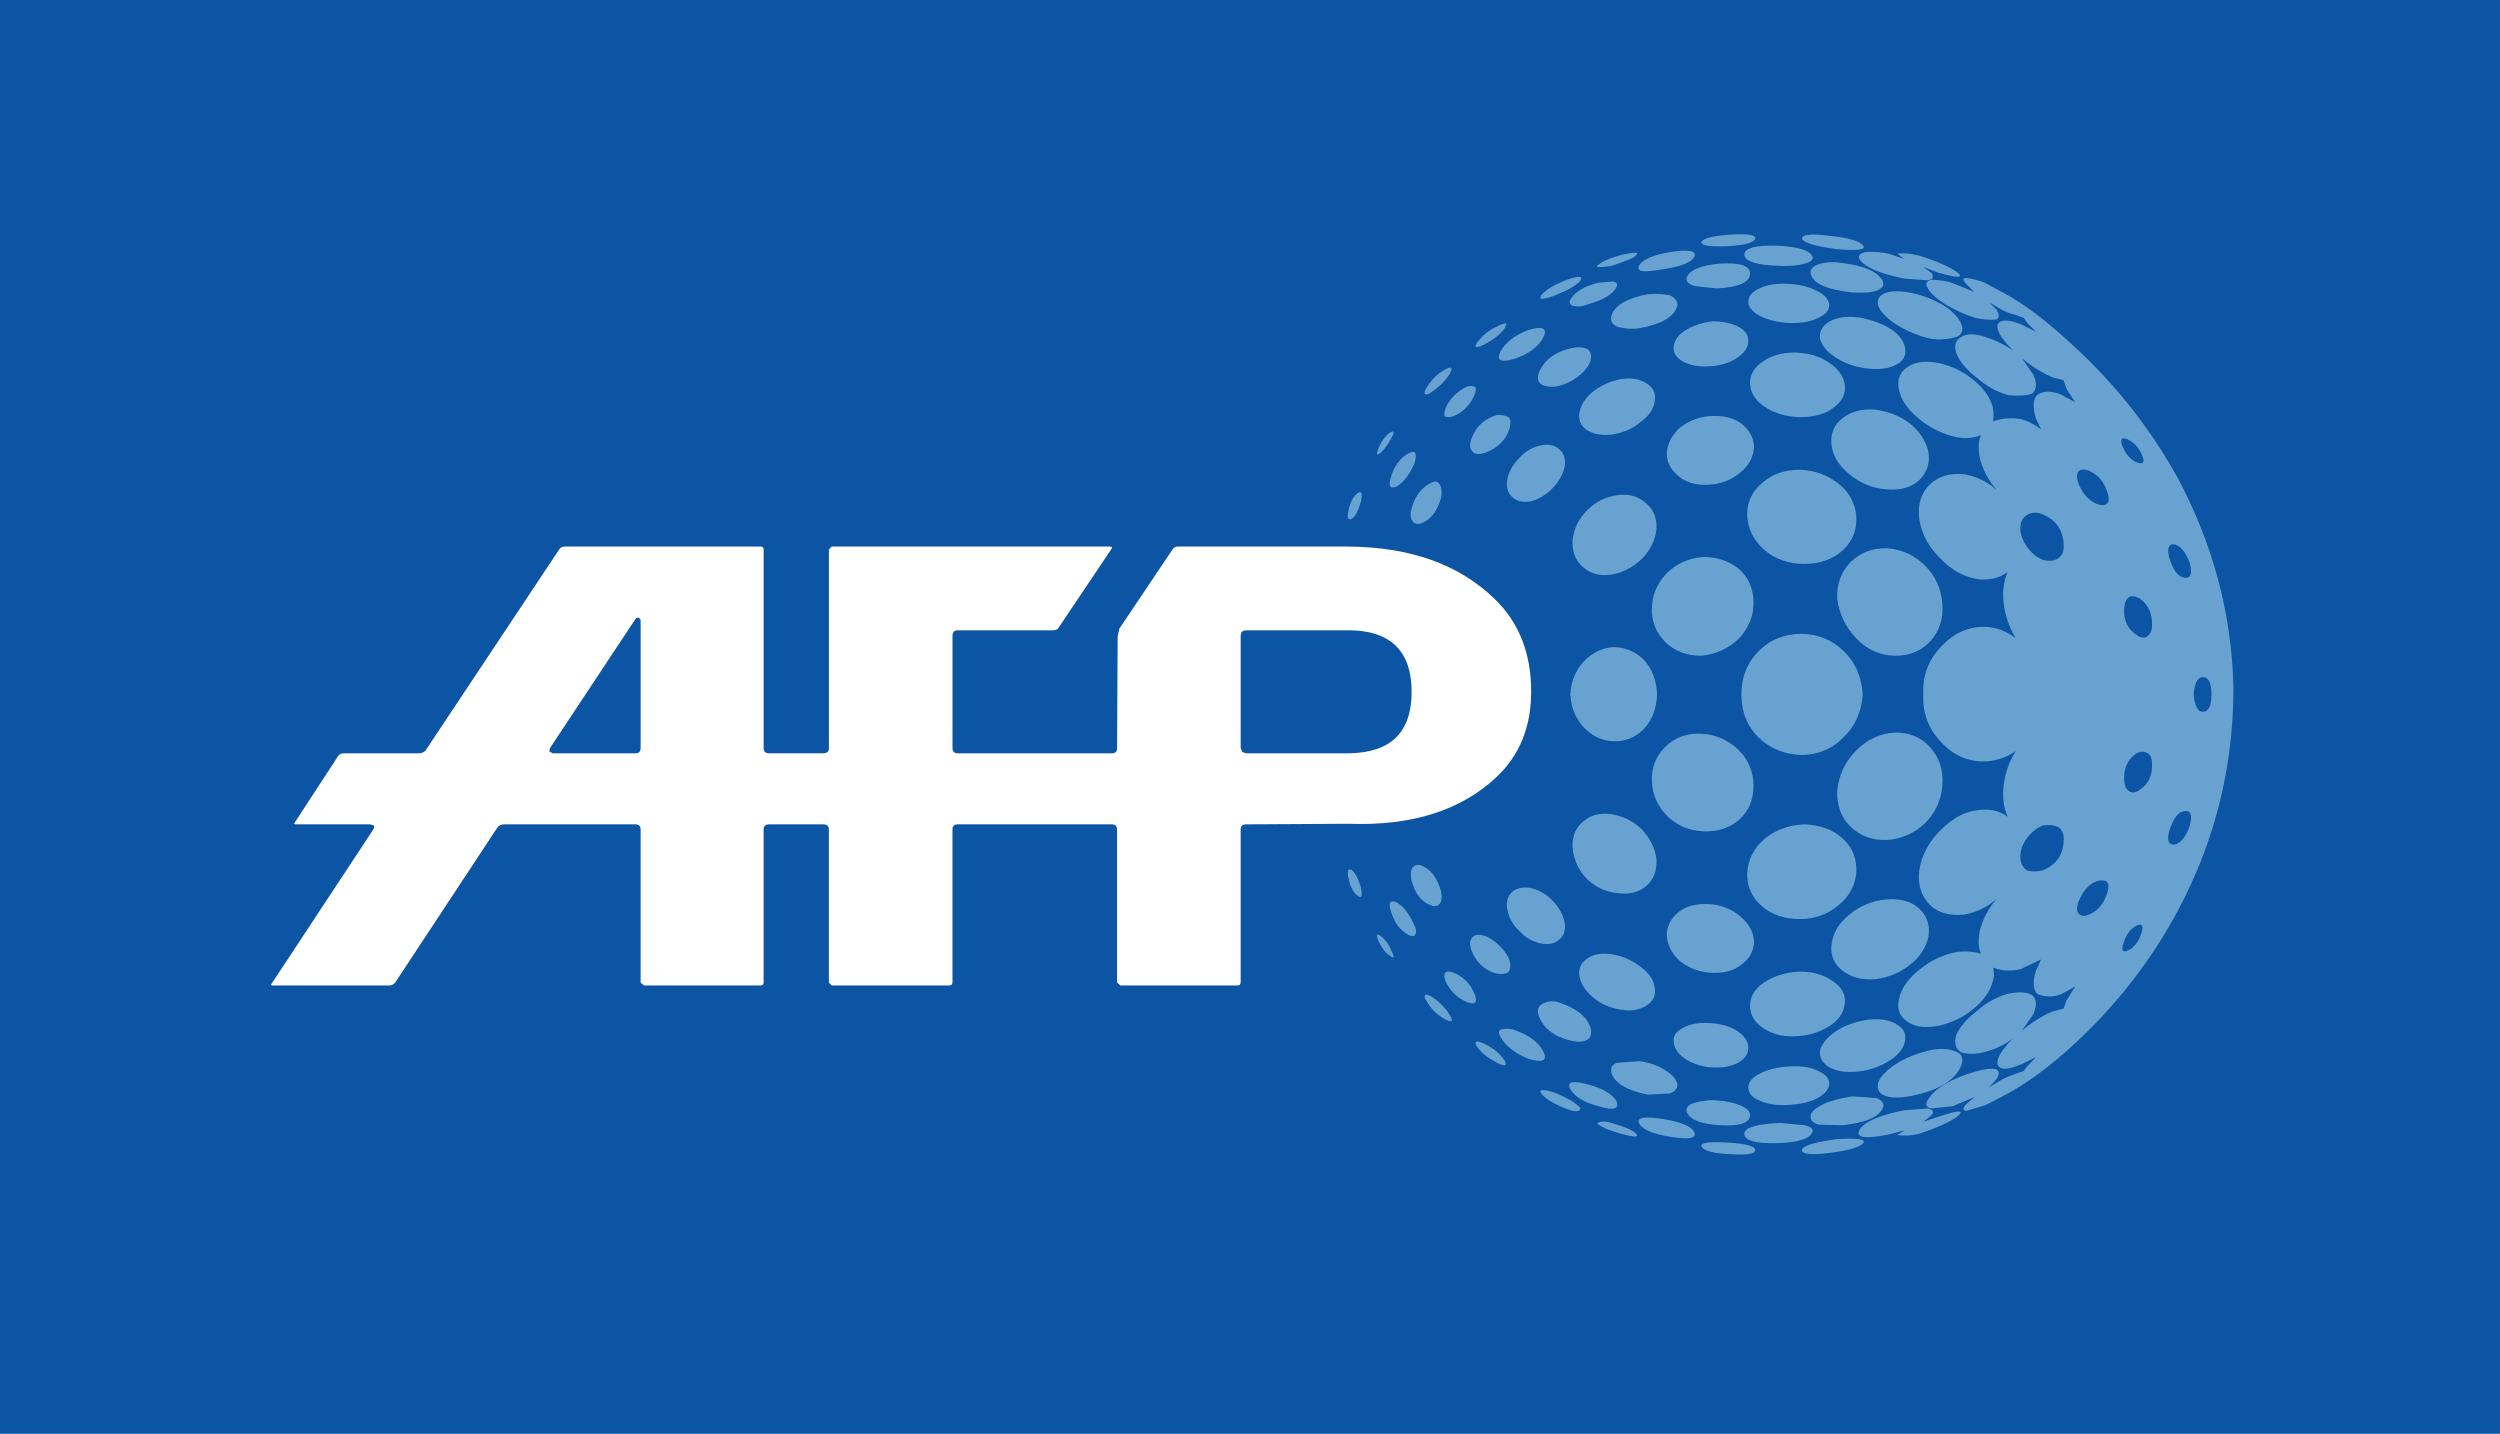
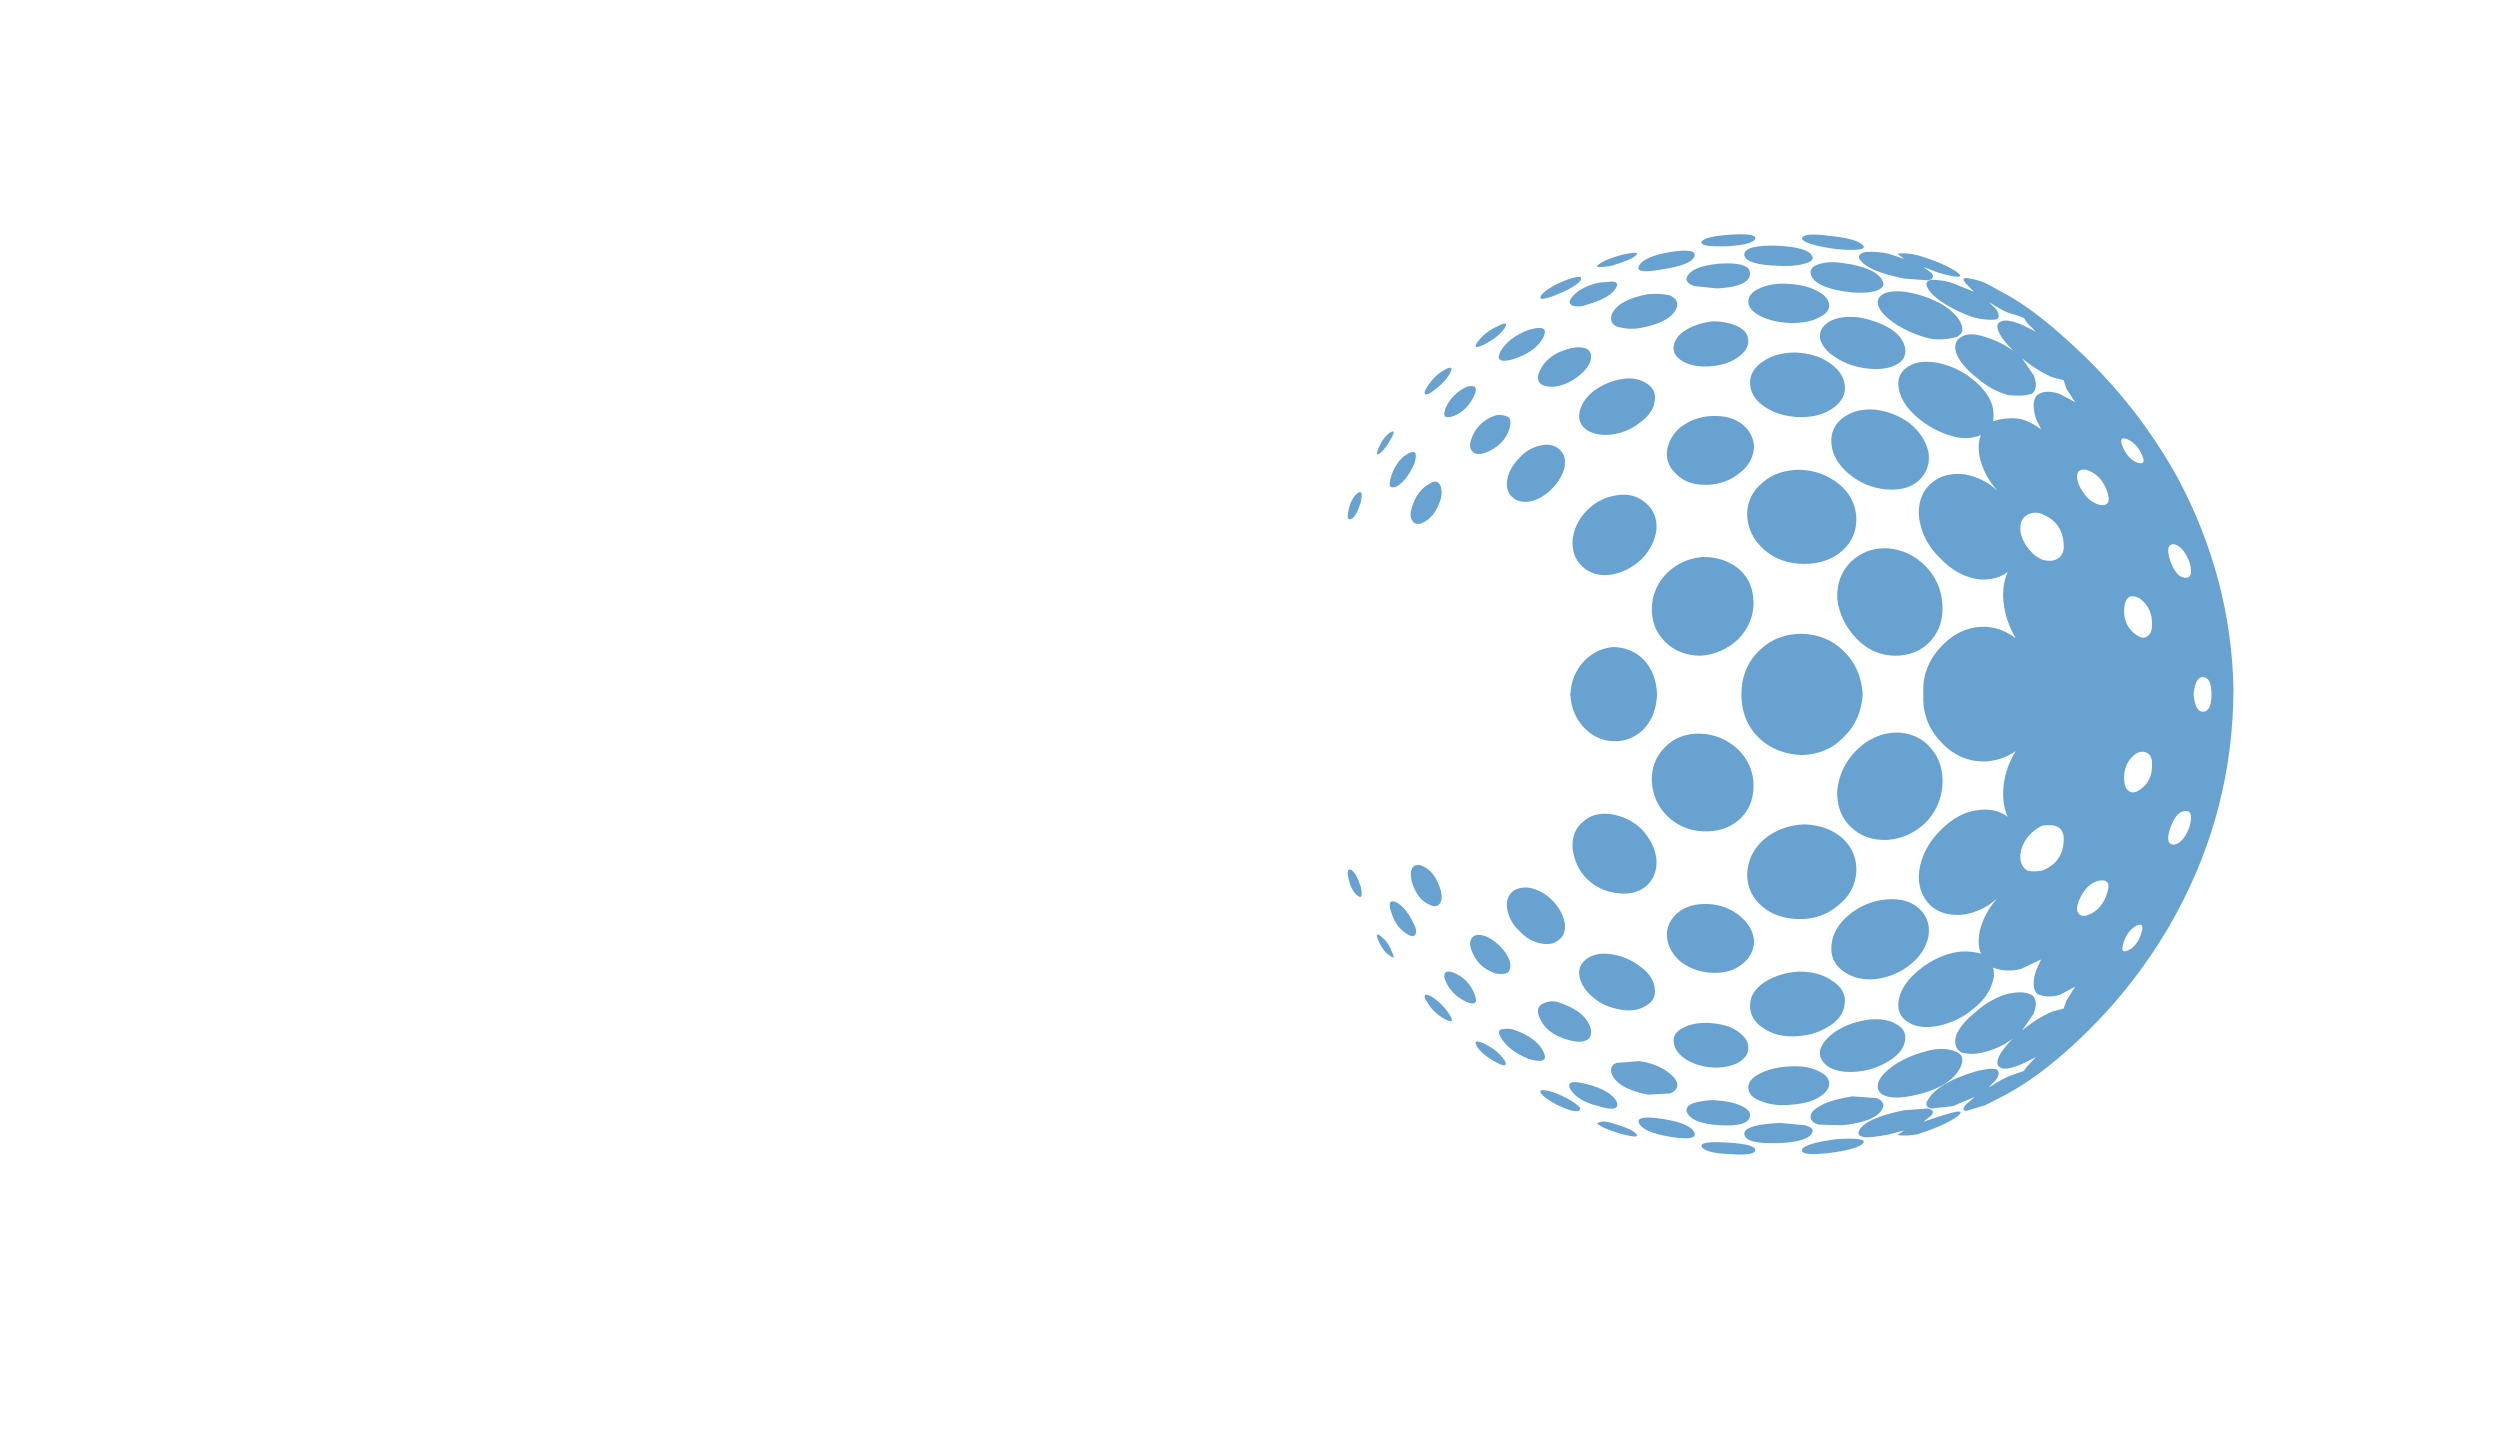
<svg xmlns="http://www.w3.org/2000/svg" xmlns:ns1="http://sodipodi.sourceforge.net/DTD/sodipodi-0.dtd" xmlns:ns2="http://www.inkscape.org/namespaces/inkscape" width="175.748" height="100.797" id="svg2243" ns1:version="0.32" ns2:version="0.45" ns1:modified="true" version="1.0">
  <defs id="defs2245" />
  <ns1:namedview id="base" pagecolor="#ffffff" bordercolor="#666666" borderopacity="1.0" gridtolerance="10000" guidetolerance="10" objecttolerance="10" ns2:pageopacity="0.0" ns2:pageshadow="2" ns2:zoom="1.4142136" ns2:cx="62.718057" ns2:cy="-1.9331162" ns2:document-units="px" ns2:current-layer="layer1" ns2:window-width="1024" ns2:window-height="721" ns2:window-x="-4" ns2:window-y="-4" />
  <g ns2:label="Layer 1" ns2:groupmode="layer" id="layer1" transform="translate(-286.412,-273.392)">
-     <polygon clip-rule="evenodd" points="8.504,45.979 184.252,45.979 184.252,146.776 8.504,146.776 8.504,45.979 " id="polygon2232" transform="translate(277.908,227.413)" style="fill:#0b55a4;fill-rule:evenodd" />
    <path clip-rule="evenodd" d="M 401.441,353.104 C 401.238,352.861 400.67,352.617 399.695,352.333 C 399.123,352.152 398.878,352.244 398.679,352.374 C 398.964,352.617 399.533,352.861 400.384,353.104 C 401.319,353.348 401.644,353.348 401.441,353.104 L 401.441,353.104 z M 403.836,353.308 C 405.095,353.511 405.663,353.43 405.541,353.024 C 405.339,352.578 404.607,352.253 403.269,352.049 C 401.969,351.846 401.442,351.968 401.645,352.374 C 401.846,352.78 402.577,353.104 403.836,353.308 L 403.836,353.308 z M 407.855,353.714 C 406.556,353.633 405.947,353.714 406.029,353.998 C 406.191,354.282 406.841,354.485 408.018,354.526 C 409.195,354.606 409.804,354.526 409.804,354.241 C 409.804,353.957 409.155,353.795 407.855,353.714 L 407.855,353.714 z M 384.226,340.234 C 384.064,339.788 383.82,339.463 383.455,339.179 C 383.17,338.975 383.13,339.097 383.333,339.584 C 383.576,340.071 383.819,340.397 384.104,340.559 C 384.429,340.844 384.471,340.722 384.226,340.234 L 384.226,340.234 z M 385.404,339.098 C 385.931,339.423 386.096,338.922 385.85,338.449 C 385.485,337.636 385.079,337.109 384.591,336.825 C 384.105,336.622 383.983,336.866 384.226,337.555 C 384.471,338.326 384.877,338.813 385.404,339.098 L 385.404,339.098 z M 381.222,335.2 C 381.343,335.768 381.587,336.175 381.871,336.378 C 382.155,336.581 382.196,336.337 382.074,335.729 C 381.871,335.12 381.668,334.714 381.425,334.551 C 381.141,334.429 381.1,334.632 381.222,335.2 L 381.222,335.2 z M 404.08,346.73 C 404.161,347.176 404.445,347.542 404.933,347.867 C 405.46,348.192 406.111,348.395 406.8,348.435 C 407.49,348.476 408.1,348.354 408.587,348.111 C 409.074,347.826 409.317,347.502 409.317,347.055 C 409.317,346.608 409.074,346.242 408.546,345.877 C 408.019,345.512 407.328,345.35 406.557,345.309 C 405.786,345.269 405.176,345.39 404.69,345.674 C 404.201,345.919 403.999,346.284 404.08,346.73 L 404.08,346.73 z M 404.972,351.521 C 405.175,352.089 405.947,352.415 407.327,352.496 C 408.748,352.577 409.438,352.333 409.438,351.766 C 409.438,351.522 409.235,351.319 408.789,351.116 C 408.342,350.913 407.773,350.792 407.124,350.751 C 406.596,350.688 406.067,350.79 405.54,350.913 C 405.136,351.034 404.932,351.237 404.972,351.521 L 404.972,351.521 z M 401.644,347.989 C 401.116,348.03 400.588,348.071 400.06,348.111 C 399.735,348.232 399.614,348.476 399.695,348.841 C 399.939,349.531 400.791,350.059 402.253,350.343 C 402.768,350.317 403.281,350.289 403.796,350.262 C 404.161,350.14 404.364,349.897 404.324,349.572 C 404.242,349.247 403.958,348.923 403.43,348.597 C 402.902,348.273 402.294,348.07 401.644,347.989 L 401.644,347.989 z M 409.723,339.585 C 409.682,338.936 409.398,338.367 408.789,337.839 C 408.18,337.312 407.408,336.987 406.515,336.946 C 405.622,336.905 404.891,337.108 404.364,337.554 C 403.836,338.001 403.551,338.57 403.593,339.259 C 403.674,339.949 403.999,340.519 404.568,341.005 C 405.176,341.452 405.867,341.736 406.719,341.776 C 407.572,341.817 408.262,341.654 408.83,341.208 C 409.398,340.804 409.682,340.275 409.723,339.585 L 409.723,339.585 z M 388.327,344.741 C 388.003,344.214 387.556,343.766 387.028,343.441 C 386.785,343.32 386.622,343.28 386.582,343.361 C 386.537,343.497 386.577,343.632 386.703,343.766 C 386.987,344.294 387.433,344.741 387.962,345.025 C 388.489,345.309 388.612,345.228 388.327,344.741 L 388.327,344.741 z M 396.812,349.978 C 397.137,350.505 397.787,350.912 398.801,351.156 C 399.817,351.48 400.263,351.359 400.06,350.831 C 399.776,350.304 399.085,349.897 397.99,349.613 C 396.934,349.329 396.528,349.451 396.812,349.978 L 396.812,349.978 z M 394.783,350.304 C 395.107,350.669 395.717,351.034 396.569,351.36 C 397.25,351.609 397.507,351.528 397.503,351.278 C 397.178,350.913 396.569,350.548 395.635,350.182 C 394.823,349.938 394.539,349.978 394.783,350.304 L 394.783,350.304 z M 391.94,345.756 C 391.737,345.838 391.737,346 391.899,346.284 C 392.224,346.892 392.874,347.421 393.848,347.826 C 394.823,348.111 395.188,347.989 394.945,347.381 C 394.62,346.691 393.929,346.162 392.874,345.797 C 392.564,345.678 392.252,345.707 391.94,345.756 L 391.94,345.756 z M 391.656,348.111 C 392.224,348.395 392.387,348.314 392.184,347.948 C 391.899,347.502 391.453,347.095 390.763,346.771 C 390.154,346.487 389.992,346.568 390.276,347.014 C 390.56,347.421 391.048,347.786 391.656,348.111 L 391.656,348.111 z M 388.043,342.387 C 388.327,342.995 388.773,343.483 389.464,343.808 C 390.113,344.092 390.317,343.889 390.073,343.281 C 389.789,342.55 389.302,342.062 388.612,341.778 C 388.327,341.656 388.124,341.656 388.003,341.778 C 387.921,341.899 387.921,342.102 388.043,342.387 L 388.043,342.387 z M 391.859,339.91 C 391.494,339.545 391.129,339.301 390.763,339.18 C 390.357,339.058 390.073,339.098 389.91,339.301 C 389.747,339.504 389.707,339.747 389.828,340.114 C 390.112,340.967 390.682,341.535 391.534,341.819 C 391.84,341.87 392.138,341.899 392.387,341.778 C 392.589,341.616 392.63,341.332 392.549,340.966 C 392.428,340.6 392.224,340.275 391.859,339.91 L 391.859,339.91 z M 394.823,343.97 C 394.539,344.133 394.458,344.416 394.579,344.783 C 394.904,345.676 395.635,346.244 396.771,346.528 C 397.201,346.632 397.624,346.698 397.99,346.488 C 398.233,346.366 398.314,346.082 398.233,345.675 C 397.99,344.863 397.218,344.254 395.96,343.848 C 395.547,343.715 395.176,343.794 394.823,343.97 L 394.823,343.97 z M 397.949,340.804 C 397.503,341.128 397.34,341.575 397.462,342.103 C 397.584,342.63 397.909,343.118 398.477,343.565 C 399.005,344.011 399.655,344.254 400.385,344.377 C 401.116,344.498 401.685,344.377 402.131,344.093 C 402.619,343.809 402.821,343.403 402.74,342.875 C 402.699,342.347 402.375,341.819 401.765,341.372 C 401.197,340.926 400.506,340.601 399.735,340.479 C 398.965,340.356 398.395,340.478 397.949,340.804 L 397.949,340.804 z M 393.971,335.809 C 393.403,335.728 392.956,335.849 392.672,336.133 C 392.388,336.418 392.266,336.864 392.388,337.392 C 392.509,337.96 392.793,338.448 393.24,338.854 C 393.646,339.3 394.134,339.584 394.702,339.707 C 395.23,339.829 395.677,339.747 396.001,339.464 C 396.367,339.18 396.489,338.774 396.407,338.245 C 396.286,337.677 396.001,337.149 395.514,336.662 C 395.067,336.215 394.539,335.932 393.971,335.809 L 393.971,335.809 z M 387.718,336.054 C 387.434,335.079 386.988,334.47 386.298,334.226 C 386.013,334.145 385.811,334.226 385.689,334.429 C 385.567,334.632 385.567,334.916 385.648,335.323 C 385.892,336.216 386.338,336.785 386.988,337.028 C 387.272,337.15 387.475,337.109 387.638,336.906 C 387.759,336.743 387.8,336.459 387.718,336.054 L 387.718,336.054 z M 401.805,331.668 C 401.156,331.06 400.425,330.734 399.573,330.613 C 398.761,330.532 398.112,330.734 397.584,331.262 C 397.097,331.708 396.894,332.358 396.975,333.129 C 397.097,333.941 397.422,334.631 397.991,335.199 C 398.6,335.767 399.29,336.093 400.101,336.174 C 400.914,336.296 401.604,336.133 402.131,335.688 C 402.659,335.24 402.902,334.59 402.862,333.819 C 402.78,333.049 402.415,332.318 401.805,331.668 L 401.805,331.668 z M 408.627,326.106 C 407.897,325.416 407.003,325.01 405.988,324.969 C 404.972,324.928 404.12,325.253 403.47,325.903 C 402.821,326.552 402.495,327.364 402.536,328.299 C 402.576,329.274 402.942,330.085 403.633,330.776 C 404.323,331.425 405.135,331.791 406.15,331.832 C 407.125,331.872 407.977,331.629 408.668,331.019 C 409.357,330.41 409.683,329.598 409.683,328.623 C 409.683,327.648 409.317,326.797 408.627,326.106 L 408.627,326.106 z M 406.15,312.546 C 405.135,312.627 404.324,312.992 403.633,313.642 C 402.943,314.333 402.576,315.144 402.536,316.079 C 402.495,317.054 402.82,317.866 403.47,318.515 C 404.12,319.164 404.972,319.49 405.988,319.49 C 407.003,319.408 407.896,319.002 408.627,318.313 C 409.317,317.582 409.683,316.729 409.683,315.795 C 409.683,314.821 409.358,314.009 408.668,313.4 C 407.977,312.83 407.125,312.546 406.15,312.546 L 406.15,312.546 z M 396.771,322.168 C 396.786,322.182 396.798,322.195 396.812,322.209 C 396.798,322.223 396.786,322.236 396.771,322.25 C 396.786,322.25 396.798,322.25 396.812,322.25 C 396.853,323.144 397.177,323.874 397.706,324.483 C 398.274,325.092 398.965,325.457 399.776,325.498 C 400.629,325.539 401.359,325.254 401.968,324.645 C 402.576,323.995 402.862,323.184 402.902,322.209 C 402.862,321.235 402.577,320.422 401.968,319.773 C 401.359,319.164 400.628,318.88 399.776,318.88 C 398.964,318.962 398.274,319.327 397.706,319.936 C 397.178,320.545 396.853,321.276 396.812,322.169 C 396.799,322.168 396.786,322.168 396.771,322.168 L 396.771,322.168 z M 396.974,311.246 C 396.893,312.017 397.096,312.667 397.583,313.155 C 398.111,313.683 398.761,313.885 399.572,313.804 C 400.425,313.682 401.155,313.317 401.804,312.708 C 402.413,312.099 402.779,311.368 402.861,310.597 C 402.901,309.826 402.658,309.217 402.13,308.77 C 401.603,308.283 400.912,308.08 400.1,308.202 C 399.288,308.324 398.599,308.649 397.99,309.258 C 397.422,309.826 397.096,310.476 396.974,311.246 L 396.974,311.246 z M 392.387,307.024 C 392.265,307.552 392.387,307.999 392.671,308.282 C 392.955,308.607 393.401,308.729 393.97,308.648 C 394.538,308.526 395.067,308.201 395.513,307.754 C 395.999,307.267 396.284,306.739 396.406,306.212 C 396.488,305.644 396.366,305.237 396,304.954 C 395.676,304.67 395.229,304.588 394.701,304.71 C 394.133,304.832 393.645,305.116 393.239,305.563 C 392.793,306.01 392.509,306.496 392.387,307.024 L 392.387,307.024 z M 390.073,300.569 C 389.871,300.502 389.674,300.523 389.464,300.609 C 388.815,300.934 388.327,301.421 388.043,302.071 C 387.921,302.355 387.921,302.558 388.003,302.68 C 388.169,302.735 388.38,302.731 388.612,302.639 C 389.301,302.355 389.789,301.827 390.073,301.137 C 390.194,300.853 390.194,300.691 390.073,300.569 L 390.073,300.569 z M 391.535,302.599 C 390.682,302.883 390.113,303.452 389.829,304.305 C 389.708,304.67 389.748,304.954 389.911,305.117 C 390.073,305.32 390.357,305.361 390.764,305.239 C 391.698,304.915 392.306,304.306 392.55,303.453 C 392.631,303.087 392.61,302.761 392.388,302.682 C 392.126,302.587 391.86,302.508 391.535,302.599 L 391.535,302.599 z M 390.276,297.443 C 389.992,297.849 390.154,297.89 390.763,297.606 C 391.452,297.241 391.899,296.875 392.184,296.469 C 392.427,296.063 392.265,296.022 391.656,296.347 C 391.088,296.59 390.641,296.955 390.276,297.443 L 390.276,297.443 z M 397.99,297.93 C 397.659,297.769 397.244,297.776 396.771,297.89 C 395.634,298.174 394.904,298.783 394.579,299.636 C 394.458,300.002 394.539,300.286 394.823,300.448 C 395.202,300.599 395.582,300.626 395.96,300.529 C 396.488,300.407 396.975,300.164 397.422,299.799 C 397.868,299.433 398.152,299.068 398.234,298.703 C 398.314,298.336 398.233,298.092 397.99,297.93 L 397.99,297.93 z M 393.848,296.59 C 392.914,296.955 392.265,297.443 391.899,298.092 C 391.575,298.742 391.899,298.904 392.874,298.62 C 393.93,298.254 394.62,297.726 394.945,297.036 C 395.188,296.428 394.823,296.306 393.848,296.59 L 393.848,296.59 z M 394.783,294.114 C 394.539,294.479 394.823,294.479 395.635,294.195 C 396.57,293.829 397.178,293.505 397.503,293.139 C 397.706,292.774 397.422,292.774 396.569,293.058 C 395.717,293.383 395.107,293.748 394.783,294.114 L 394.783,294.114 z M 398.802,293.261 C 397.787,293.505 397.138,293.91 396.813,294.438 C 396.692,294.641 396.772,294.803 396.975,294.885 C 397.314,294.973 397.653,294.947 397.991,294.803 C 399.128,294.478 399.818,294.073 400.061,293.545 C 400.142,293.342 400.061,293.22 399.818,293.179 C 399.478,293.207 399.14,293.234 398.802,293.261 L 398.802,293.261 z M 402.131,300.326 C 401.685,300.042 401.116,299.92 400.385,300.042 C 399.696,300.164 399.045,300.448 398.477,300.854 C 397.91,301.3 397.584,301.787 397.462,302.315 C 397.34,302.843 397.503,303.29 397.949,303.614 C 398.395,303.899 398.965,304.02 399.735,303.939 C 400.506,303.817 401.197,303.533 401.765,303.046 C 402.374,302.599 402.699,302.071 402.74,301.544 C 402.821,301.016 402.619,300.609 402.131,300.326 L 402.131,300.326 z M 403.593,305.157 C 403.552,305.847 403.836,306.375 404.364,306.822 C 404.891,307.309 405.623,307.512 406.515,307.471 C 407.409,307.431 408.18,307.106 408.789,306.578 C 409.397,306.091 409.682,305.482 409.723,304.791 C 409.682,304.141 409.398,303.613 408.829,303.167 C 408.261,302.761 407.57,302.599 406.718,302.639 C 405.865,302.68 405.175,302.964 404.567,303.41 C 403.999,303.898 403.674,304.466 403.593,305.157 L 403.593,305.157 z M 404.324,294.885 C 404.364,294.56 404.161,294.317 403.796,294.154 C 403.281,294.042 402.767,294.033 402.253,294.073 C 400.791,294.357 399.94,294.844 399.695,295.575 C 399.614,295.94 399.735,296.184 400.06,296.346 C 400.588,296.502 401.117,296.543 401.644,296.468 C 403.227,296.184 404.12,295.657 404.324,294.885 L 404.324,294.885 z M 408.587,296.347 C 408.1,296.103 407.49,295.981 406.8,295.981 C 406.111,296.063 405.46,296.266 404.933,296.59 C 404.446,296.874 404.162,297.24 404.08,297.686 C 403.998,298.132 404.201,298.498 404.689,298.782 C 405.175,299.066 405.785,299.188 406.556,299.148 C 407.327,299.107 408.018,298.904 408.545,298.539 C 409.073,298.174 409.316,297.808 409.316,297.362 C 409.317,296.915 409.074,296.59 408.587,296.347 L 408.587,296.347 z M 409.439,292.612 C 409.439,292.084 408.749,291.841 407.328,291.922 C 405.947,292.044 405.176,292.369 404.973,292.937 C 404.933,293.181 405.136,293.384 405.541,293.506 C 406.069,293.56 406.597,293.614 407.125,293.669 C 408.668,293.586 409.439,293.221 409.439,292.612 L 409.439,292.612 z M 385.688,309.988 C 385.81,310.192 386.012,310.273 386.297,310.192 C 386.986,309.948 387.433,309.339 387.717,308.406 C 387.799,308 387.754,307.677 387.637,307.471 C 387.458,307.16 387.227,307.228 386.987,307.349 C 386.354,307.668 385.891,308.242 385.647,309.136 C 385.526,309.501 385.566,309.785 385.688,309.988 L 385.688,309.988 z M 382.075,308.689 C 382.197,308.08 382.156,307.877 381.872,308.04 C 381.588,308.243 381.344,308.649 381.223,309.217 C 381.101,309.785 381.142,309.988 381.426,309.866 C 381.669,309.745 381.872,309.338 382.075,308.689 L 382.075,308.689 z M 385.404,305.279 C 384.877,305.563 384.47,306.091 384.226,306.821 C 383.983,307.552 384.105,307.796 384.591,307.592 C 385.078,307.308 385.485,306.78 385.85,305.968 C 386.054,305.238 385.931,304.994 385.404,305.279 L 385.404,305.279 z M 384.105,303.817 C 383.82,304.02 383.537,304.386 383.334,304.873 C 383.131,305.32 383.171,305.441 383.456,305.238 C 383.739,304.994 383.983,304.629 384.227,304.182 C 384.471,303.735 384.429,303.614 384.105,303.817 L 384.105,303.817 z M 386.582,301.097 C 386.725,301.155 386.88,301.071 387.028,300.975 C 387.555,300.609 388.003,300.204 388.327,299.676 C 388.57,299.229 388.449,299.107 387.962,299.391 C 387.434,299.676 387.028,300.122 386.703,300.65 C 386.602,300.8 386.521,300.949 386.582,301.097 L 386.582,301.097 z M 403.836,291.109 C 402.619,291.312 401.888,291.637 401.645,292.043 C 401.401,292.489 401.928,292.571 403.269,292.327 C 404.608,292.124 405.379,291.84 405.541,291.393 C 405.663,291.028 405.095,290.907 403.836,291.109 L 403.836,291.109 z M 400.385,291.312 C 399.533,291.556 398.965,291.799 398.68,292.083 C 398.635,292.198 398.974,292.198 399.696,292.083 C 400.711,291.758 401.32,291.514 401.442,291.312 C 401.644,291.109 401.319,291.109 400.385,291.312 L 400.385,291.312 z M 406.029,290.379 C 405.947,290.663 406.556,290.744 407.855,290.703 C 409.155,290.622 409.804,290.419 409.804,290.135 C 409.804,289.891 409.195,289.81 408.018,289.891 C 406.841,289.973 406.191,290.135 406.029,290.379 L 406.029,290.379 z M 413.296,352.496 C 412.714,352.441 412.132,352.388 411.551,352.333 C 409.886,352.415 409.033,352.658 409.033,353.104 C 409.074,353.591 409.846,353.794 411.347,353.753 C 412.849,353.713 413.66,353.429 413.824,352.982 C 413.905,352.78 413.742,352.617 413.296,352.496 L 413.296,352.496 z M 417.396,353.754 C 417.599,353.471 416.99,353.389 415.529,353.471 C 414.026,353.673 413.215,353.917 413.092,354.201 C 413.011,354.526 413.66,354.606 415,354.445 C 416.341,354.282 417.153,354.039 417.396,353.754 L 417.396,353.754 z M 436.032,340.194 C 435.626,340.397 435.504,340.234 435.707,339.626 C 435.91,339.017 436.235,338.651 436.641,338.448 C 437.006,338.286 437.128,338.489 436.925,339.057 C 436.721,339.666 436.396,340.032 436.032,340.194 L 436.032,340.194 z M 422.715,351.887 C 422.35,352.009 421.985,352.131 421.619,352.252 C 421.808,352.104 421.998,351.955 422.187,351.806 C 422.39,351.562 422.308,351.4 421.943,351.319 C 421.388,351.36 420.834,351.4 420.279,351.441 C 418.452,351.806 417.396,352.294 417.112,352.862 C 416.869,353.389 417.558,353.471 419.182,353.146 C 419.547,353.051 419.912,352.957 420.279,352.862 C 420.117,352.97 419.954,353.079 419.792,353.186 C 420.293,353.251 420.793,353.225 421.294,353.105 C 422.634,352.659 423.527,352.252 424.055,351.846 C 424.542,351.399 424.096,351.44 422.715,351.887 L 422.715,351.887 z M 422.106,347.218 C 421.253,347.421 420.482,347.705 419.752,348.152 C 419.062,348.598 418.614,349.046 418.452,349.492 C 418.33,349.939 418.493,350.263 418.939,350.427 C 419.386,350.589 420.035,350.589 420.807,350.427 C 422.633,350.061 423.811,349.371 424.257,348.356 C 424.46,347.869 424.379,347.543 423.973,347.341 C 423.349,347.083 422.727,347.091 422.106,347.218 L 422.106,347.218 z M 413.702,351.806 C 413.661,352.09 413.824,352.333 414.27,352.455 C 414.825,352.469 415.379,352.482 415.934,352.496 C 417.518,352.333 418.493,351.927 418.777,351.277 C 418.898,350.993 418.736,350.75 418.33,350.588 C 417.762,350.547 417.193,350.507 416.625,350.466 C 415.854,350.588 415.163,350.75 414.636,350.993 C 414.067,351.277 413.742,351.521 413.702,351.806 L 413.702,351.806 z M 414.31,348.721 C 413.783,348.436 413.133,348.315 412.281,348.355 C 411.427,348.396 410.738,348.558 410.17,348.842 C 409.602,349.126 409.317,349.451 409.317,349.817 C 409.317,350.222 409.56,350.547 410.088,350.751 C 410.615,350.994 411.266,351.116 412.036,351.076 C 412.807,351.035 413.498,350.913 414.025,350.67 C 414.594,350.386 414.919,350.061 415,349.695 C 415.042,349.289 414.839,348.964 414.31,348.721 L 414.31,348.721 z M 415.488,345.878 C 414.839,346.324 414.473,346.772 414.351,347.259 C 414.31,347.786 414.554,348.152 415.041,348.436 C 415.568,348.721 416.218,348.801 417.03,348.721 C 417.801,348.639 418.532,348.396 419.181,347.99 C 419.79,347.625 420.197,347.177 420.318,346.65 C 420.44,346.122 420.278,345.716 419.791,345.432 C 419.304,345.107 418.654,344.986 417.802,345.067 C 416.95,345.188 416.179,345.432 415.488,345.878 L 415.488,345.878 z M 412.93,341.696 C 411.915,341.737 411.103,342.02 410.412,342.467 C 409.763,342.913 409.438,343.441 409.438,344.091 C 409.438,344.74 409.762,345.269 410.372,345.674 C 410.98,346.08 411.712,346.283 412.605,346.242 C 413.498,346.202 414.269,345.999 414.959,345.553 C 415.649,345.147 416.015,344.619 416.096,343.969 C 416.177,343.32 415.893,342.791 415.283,342.386 C 414.677,341.94 413.905,341.696 412.93,341.696 L 412.93,341.696 z M 421.984,339.22 C 422.106,338.408 421.862,337.759 421.334,337.271 C 420.767,336.744 419.995,336.541 419.021,336.622 C 418.046,336.704 417.154,337.069 416.382,337.719 C 415.652,338.327 415.245,339.018 415.163,339.83 C 415.082,340.601 415.366,341.21 415.976,341.656 C 416.584,342.103 417.316,342.306 418.249,342.225 C 419.183,342.103 419.995,341.778 420.686,341.209 C 421.376,340.682 421.822,339.991 421.984,339.22 L 421.984,339.22 z M 413.256,331.344 C 412.159,331.384 411.185,331.749 410.413,332.4 C 409.642,333.089 409.276,333.902 409.236,334.836 C 409.236,335.77 409.601,336.541 410.332,337.15 C 411.022,337.718 411.916,338.003 412.972,338.003 C 413.987,338.003 414.879,337.678 415.652,337.028 C 416.423,336.42 416.829,335.648 416.91,334.715 C 416.951,333.78 416.667,333.009 415.976,332.36 C 415.285,331.711 414.351,331.384 413.256,331.344 L 413.256,331.344 z M 422.146,325.984 C 421.538,325.253 420.685,324.888 419.669,324.888 C 418.613,324.929 417.68,325.375 416.908,326.146 C 416.137,326.917 415.69,327.852 415.568,328.948 C 415.528,330.044 415.852,330.896 416.543,331.547 C 417.233,332.196 418.086,332.481 419.101,332.44 C 420.117,332.359 421.009,331.954 421.74,331.263 C 422.471,330.533 422.878,329.639 422.959,328.623 C 423.04,327.567 422.756,326.675 422.146,325.984 L 422.146,325.984 z M 434.489,336.337 C 434.205,337.108 433.718,337.555 433.068,337.759 C 432.784,337.799 432.621,337.759 432.5,337.555 C 432.378,337.353 432.419,337.109 432.54,336.743 C 432.905,335.89 433.393,335.403 434.043,335.282 C 434.651,335.24 434.773,335.565 434.489,336.337 L 434.489,336.337 z M 428.927,332.277 C 429.252,331.871 429.617,331.587 430.024,331.424 C 430.389,331.378 430.753,331.361 431.12,331.546 C 431.404,331.748 431.526,332.073 431.485,332.52 C 431.445,333.536 430.917,334.225 429.983,334.59 C 429.63,334.649 429.279,334.688 428.927,334.59 C 428.603,334.388 428.44,334.063 428.44,333.616 C 428.439,333.17 428.602,332.724 428.927,332.277 L 428.927,332.277 z M 437.696,327.04 C 437.737,327.893 437.453,328.502 436.843,328.907 C 436.559,329.11 436.315,329.151 436.113,329.029 C 435.91,328.907 435.788,328.704 435.747,328.339 C 435.666,327.486 435.95,326.797 436.601,326.35 C 436.815,326.249 437.039,326.179 437.331,326.309 C 437.574,326.432 437.696,326.675 437.696,327.04 L 437.696,327.04 z M 440.62,322.208 C 440.701,321.396 440.903,320.99 441.269,320.99 C 441.674,320.99 441.877,321.396 441.877,322.208 C 441.877,323.021 441.674,323.426 441.269,323.426 C 440.903,323.426 440.701,323.021 440.62,322.208 L 440.62,322.208 z M 438.955,331.668 C 439.239,330.856 439.564,330.45 440.011,330.409 C 440.457,330.369 440.538,330.734 440.335,331.506 C 440.051,332.277 439.686,332.684 439.28,332.765 C 438.833,332.805 438.711,332.439 438.955,331.668 L 438.955,331.668 z M 440.011,314.008 C 439.565,313.967 439.24,313.561 438.955,312.749 C 438.711,311.978 438.833,311.612 439.28,311.653 C 439.685,311.775 440.051,312.181 440.335,312.911 C 440.538,313.683 440.457,314.048 440.011,314.008 L 440.011,314.008 z M 436.113,315.348 C 436.315,315.267 436.559,315.307 436.843,315.47 C 437.452,315.917 437.737,316.566 437.696,317.378 C 437.696,317.743 437.574,317.987 437.331,318.149 C 437.128,318.271 436.885,318.231 436.601,318.027 C 435.951,317.58 435.666,316.931 435.747,316.078 C 435.788,315.713 435.91,315.469 436.113,315.348 L 436.113,315.348 z M 431.119,312.627 C 430.835,312.83 430.47,312.871 430.023,312.749 C 429.617,312.587 429.252,312.302 428.926,311.855 C 428.602,311.409 428.439,310.962 428.439,310.515 C 428.439,310.069 428.602,309.785 428.926,309.582 C 429.221,309.424 429.628,309.362 429.982,309.541 C 430.916,309.906 431.444,310.637 431.484,311.652 C 431.525,312.099 431.403,312.424 431.119,312.627 L 431.119,312.627 z M 413.093,317.946 C 411.875,317.946 410.861,318.352 410.048,319.164 C 409.236,319.976 408.83,320.991 408.83,322.209 C 408.83,323.427 409.236,324.442 410.048,325.254 C 410.861,326.026 411.875,326.432 413.093,326.472 C 414.271,326.432 415.245,326.026 416.017,325.213 C 416.829,324.442 417.276,323.426 417.357,322.249 C 417.357,322.222 417.357,322.195 417.357,322.168 C 417.276,320.95 416.829,319.935 416.017,319.164 C 415.245,318.392 414.27,317.986 413.093,317.946 L 413.093,317.946 z M 416.909,309.704 C 416.828,308.77 416.422,307.999 415.651,307.39 C 414.879,306.781 413.986,306.456 412.971,306.415 C 411.915,306.415 411.022,306.7 410.331,307.309 C 409.601,307.918 409.235,308.649 409.235,309.583 C 409.275,310.516 409.64,311.329 410.412,312.019 C 411.183,312.709 412.158,313.034 413.255,313.034 C 414.351,313.034 415.284,312.709 415.975,312.06 C 416.666,311.409 416.95,310.638 416.909,309.704 L 416.909,309.704 z M 419.101,311.936 C 418.086,311.896 417.234,312.22 416.543,312.87 C 415.853,313.56 415.528,314.413 415.568,315.469 C 415.69,316.525 416.136,317.458 416.908,318.27 C 417.679,319.083 418.613,319.489 419.669,319.489 C 420.685,319.489 421.537,319.123 422.146,318.433 C 422.755,317.742 423.04,316.89 422.959,315.834 C 422.878,314.778 422.472,313.885 421.74,313.155 C 421.01,312.424 420.117,312.018 419.101,311.936 L 419.101,311.936 z M 416.382,306.7 C 417.153,307.349 418.046,307.715 419.021,307.796 C 419.996,307.877 420.767,307.674 421.334,307.146 C 421.862,306.619 422.106,305.969 421.984,305.198 C 421.822,304.427 421.376,303.736 420.685,303.168 C 419.995,302.64 419.182,302.315 418.248,302.193 C 417.314,302.112 416.583,302.315 415.975,302.761 C 415.366,303.208 415.081,303.858 415.162,304.629 C 415.245,305.4 415.651,306.091 416.382,306.7 L 416.382,306.7 z M 412.606,298.174 C 411.712,298.174 410.981,298.377 410.373,298.783 C 409.764,299.189 409.439,299.677 409.439,300.285 C 409.439,300.934 409.763,301.503 410.413,301.949 C 411.103,302.436 411.916,302.68 412.931,302.72 C 413.906,302.72 414.677,302.517 415.285,302.071 C 415.894,301.625 416.179,301.097 416.098,300.447 C 416.017,299.838 415.652,299.31 414.961,298.864 C 414.31,298.417 413.54,298.214 412.606,298.174 L 412.606,298.174 z M 414.026,293.789 C 413.499,293.505 412.808,293.383 412.037,293.342 C 411.266,293.301 410.616,293.424 410.089,293.667 C 409.561,293.91 409.318,294.235 409.318,294.601 C 409.318,294.966 409.602,295.331 410.171,295.616 C 410.74,295.901 411.429,296.063 412.282,296.104 C 413.135,296.104 413.825,295.981 414.311,295.698 C 414.839,295.454 415.042,295.13 415.001,294.764 C 414.92,294.357 414.596,294.033 414.026,293.789 L 414.026,293.789 z M 419.182,296.428 C 418.533,296.063 417.802,295.82 417.031,295.698 C 416.218,295.616 415.569,295.698 415.042,295.982 C 414.555,296.267 414.311,296.632 414.352,297.16 C 414.474,297.688 414.839,298.134 415.489,298.54 C 416.179,298.986 416.951,299.23 417.803,299.311 C 418.655,299.392 419.305,299.27 419.792,298.986 C 420.279,298.702 420.441,298.296 420.319,297.768 C 420.198,297.24 419.792,296.793 419.182,296.428 L 419.182,296.428 z M 418.939,293.992 C 418.493,294.195 418.33,294.479 418.452,294.885 C 418.614,295.331 419.061,295.778 419.752,296.225 C 420.482,296.671 421.254,296.996 422.106,297.199 C 422.71,297.309 423.375,297.241 423.973,297.077 C 424.379,296.874 424.46,296.549 424.257,296.103 C 424.054,295.656 423.608,295.209 422.958,294.803 C 422.308,294.438 421.577,294.154 420.807,293.991 C 420.035,293.829 419.387,293.829 418.939,293.992 L 418.939,293.992 z M 433.068,306.415 C 433.717,306.619 434.205,307.065 434.489,307.796 C 434.814,308.608 434.651,308.973 434.043,308.892 C 433.393,308.73 432.905,308.243 432.54,307.431 C 432.419,307.065 432.378,306.781 432.5,306.578 C 432.621,306.415 432.784,306.375 433.068,306.415 L 433.068,306.415 z M 435.95,304.264 C 436.396,304.467 436.721,304.792 436.966,305.32 C 437.209,305.848 437.128,306.05 436.722,305.929 C 436.316,305.807 435.951,305.483 435.666,304.873 C 435.423,304.305 435.504,304.101 435.95,304.264 L 435.95,304.264 z M 439.523,337.392 C 441.989,332.78 443.42,327.569 443.42,321.802 C 443.42,321.761 443.42,321.721 443.42,321.68 C 443.298,316.564 441.999,311.692 439.523,307.023 C 437.615,303.572 435.219,300.527 432.377,297.888 C 430.916,296.521 429.598,295.438 428.404,294.66 C 427.634,294.158 426.807,293.739 426.003,293.3 C 425.501,293.07 425.085,293.008 424.663,292.934 C 424.379,292.934 424.379,293.057 424.622,293.34 C 424.811,293.53 425.001,293.719 425.19,293.908 C 424.69,293.705 424.189,293.502 423.688,293.299 C 423.23,293.129 422.719,293.076 422.186,293.056 C 421.821,293.137 421.739,293.34 421.942,293.665 C 422.145,294.03 422.551,294.396 423.201,294.801 C 423.891,295.207 424.582,295.532 425.272,295.735 C 425.758,295.843 426.245,295.904 426.733,295.857 C 426.977,295.776 426.977,295.532 426.774,295.167 C 426.598,294.991 426.421,294.815 426.246,294.639 C 426.828,294.991 427.409,295.38 427.992,295.492 C 428.221,295.574 428.452,295.655 428.682,295.736 C 428.763,295.858 428.844,295.98 428.925,296.102 C 429.128,296.305 429.331,296.508 429.533,296.711 C 429.209,296.548 428.885,296.386 428.559,296.224 C 427.869,295.94 427.381,295.858 427.097,295.98 C 426.773,296.103 426.732,296.386 427.016,296.914 C 427.219,297.279 427.544,297.645 427.951,298.051 C 427.382,297.645 426.732,297.32 425.961,297.076 C 425.231,296.832 424.662,296.832 424.297,297.076 C 423.891,297.279 423.769,297.685 423.932,298.213 C 424.175,298.822 424.662,299.39 425.393,299.959 C 426.083,300.568 426.855,300.974 427.626,301.177 C 428.181,301.21 428.735,301.259 429.29,301.055 C 429.574,300.771 429.615,300.365 429.372,299.756 C 429.101,299.363 428.83,298.971 428.559,298.579 C 429.289,299.187 430.021,299.634 430.711,299.919 C 430.968,299.987 431.225,300.054 431.482,300.122 C 431.549,300.326 431.617,300.528 431.685,300.731 C 431.888,301.043 432.09,301.354 432.294,301.665 C 431.941,301.476 431.59,301.287 431.238,301.097 C 430.469,300.822 429.98,300.922 429.655,301.137 C 429.33,301.421 429.289,301.99 429.532,302.802 C 429.654,303.059 429.776,303.316 429.898,303.573 C 429.411,303.208 428.923,302.964 428.436,302.843 C 427.799,302.743 427.164,302.798 426.529,303.005 C 426.569,302.64 426.569,302.315 426.487,301.949 C 426.285,301.26 425.798,300.609 425.066,300.041 C 424.377,299.472 423.565,299.107 422.671,298.904 C 421.736,298.742 421.047,298.823 420.519,299.188 C 419.951,299.553 419.748,300.122 419.911,300.812 C 420.073,301.543 420.56,302.233 421.373,302.883 C 422.185,303.532 423.078,303.939 424.011,304.141 C 424.605,304.241 425.159,304.187 425.676,303.979 C 425.473,304.426 425.473,304.994 425.595,305.603 C 425.798,306.415 426.204,307.186 426.813,307.876 C 426.164,307.267 425.392,306.902 424.54,306.739 C 423.525,306.617 422.713,306.861 422.104,307.429 C 421.495,307.997 421.21,308.809 421.332,309.865 C 421.495,310.921 421.982,311.854 422.835,312.666 C 423.647,313.519 424.581,314.006 425.596,314.128 C 426.367,314.169 427.017,314.006 427.545,313.6 C 427.261,314.29 427.18,314.98 427.261,315.711 C 427.342,316.564 427.626,317.416 428.113,318.268 C 427.505,317.782 426.774,317.497 426.003,317.456 C 424.866,317.415 423.852,317.862 422.998,318.714 C 422.064,319.648 421.577,320.744 421.618,322.044 C 421.618,322.139 421.618,322.233 421.618,322.328 C 421.577,323.668 422.064,324.764 422.998,325.698 C 423.852,326.551 424.866,326.957 426.003,326.916 C 426.774,326.876 427.505,326.632 428.113,326.186 C 427.627,326.998 427.342,327.81 427.261,328.663 C 427.18,329.434 427.261,330.165 427.545,330.814 C 427.017,330.408 426.367,330.246 425.596,330.327 C 424.581,330.408 423.688,330.895 422.835,331.748 C 421.982,332.602 421.495,333.535 421.332,334.59 C 421.211,335.606 421.495,336.418 422.104,337.027 C 422.712,337.595 423.525,337.798 424.54,337.676 C 425.393,337.514 426.164,337.149 426.813,336.539 C 426.205,337.229 425.798,338.001 425.595,338.812 C 425.473,339.462 425.473,339.99 425.676,340.437 C 425.121,340.281 424.567,340.24 424.011,340.314 C 423.078,340.477 422.185,340.883 421.373,341.533 C 420.56,342.182 420.073,342.873 419.911,343.603 C 419.749,344.333 419.951,344.862 420.519,345.227 C 421.047,345.592 421.737,345.673 422.671,345.511 C 423.565,345.308 424.376,344.943 425.066,344.374 C 425.797,343.806 426.285,343.156 426.487,342.425 C 426.61,342.101 426.61,341.776 426.529,341.41 C 427.164,341.667 427.8,341.66 428.436,341.532 C 428.923,341.302 429.411,341.072 429.898,340.842 C 429.776,341.113 429.654,341.384 429.532,341.654 C 429.289,342.425 429.33,342.994 429.655,343.279 C 430.225,343.508 430.744,343.474 431.238,343.319 C 431.59,343.13 431.941,342.94 432.294,342.751 C 432.09,343.076 431.888,343.401 431.685,343.726 C 431.617,343.915 431.549,344.105 431.482,344.294 C 431.225,344.361 430.968,344.429 430.711,344.496 C 430.021,344.781 429.289,345.227 428.559,345.837 C 428.83,345.444 429.1,345.052 429.372,344.659 C 429.615,344.05 429.574,343.644 429.29,343.36 C 428.735,343.05 428.181,343.157 427.626,343.238 C 426.855,343.44 426.083,343.846 425.393,344.456 C 424.663,345.024 424.175,345.593 423.932,346.161 C 423.769,346.729 423.891,347.136 424.297,347.38 C 424.852,347.521 425.405,347.507 425.961,347.339 C 426.732,347.136 427.382,346.811 427.91,346.405 C 427.504,346.81 427.22,347.176 427.016,347.501 C 426.732,348.029 426.773,348.354 427.097,348.476 C 427.381,348.597 427.868,348.476 428.559,348.192 C 428.884,348.03 429.208,347.867 429.533,347.705 C 429.331,347.922 429.128,348.139 428.925,348.354 C 428.844,348.462 428.763,348.571 428.682,348.679 C 428.452,348.76 428.221,348.841 427.992,348.922 C 427.301,349.146 426.733,349.519 426.206,349.856 C 426.394,349.653 426.584,349.451 426.774,349.247 C 426.977,348.883 426.977,348.68 426.733,348.558 C 426.341,348.468 425.816,348.58 425.272,348.721 C 423.526,349.247 422.43,349.898 421.942,350.71 C 421.739,351.034 421.821,351.237 422.186,351.318 C 422.686,351.264 423.187,351.21 423.688,351.156 C 424.203,350.939 424.716,350.722 425.231,350.506 C 425.028,350.683 424.825,350.859 424.622,351.034 C 424.379,351.318 424.379,351.48 424.663,351.48 C 425.109,351.345 425.557,351.209 426.003,351.075 C 426.449,350.845 426.896,350.615 427.343,350.385 C 428.886,349.572 430.549,348.353 432.337,346.691 C 435.178,344.05 437.604,340.981 439.523,337.392 L 439.523,337.392 z M 413.824,291.434 C 413.661,290.987 412.849,290.744 411.347,290.663 C 409.845,290.622 409.074,290.825 409.033,291.272 C 409.033,291.759 409.886,292.043 411.551,292.084 C 412.132,292.113 412.714,292.084 413.296,291.921 C 413.742,291.799 413.905,291.637 413.824,291.434 L 413.824,291.434 z M 417.112,291.556 C 417.437,292.165 418.493,292.612 420.279,292.977 C 420.834,293.018 421.388,293.059 421.943,293.099 C 422.308,293.018 422.39,292.855 422.187,292.572 C 421.998,292.437 421.808,292.301 421.619,292.166 C 421.984,292.302 422.349,292.437 422.715,292.572 C 424.014,292.937 424.461,292.937 424.055,292.572 C 423.528,292.166 422.594,291.759 421.294,291.354 C 420.62,291.183 420.157,291.171 419.792,291.231 C 419.954,291.354 420.117,291.475 420.279,291.597 C 419.913,291.475 419.548,291.354 419.182,291.231 C 418.674,291.124 418.143,291.064 417.558,291.109 C 417.193,291.191 417.031,291.353 417.112,291.556 L 417.112,291.556 z M 414.27,291.962 C 413.824,292.125 413.661,292.328 413.702,292.612 C 413.824,293.302 414.798,293.748 416.625,293.952 C 417.218,293.983 417.801,293.991 418.33,293.829 C 418.736,293.667 418.898,293.464 418.777,293.18 C 418.493,292.531 417.518,292.084 415.934,291.881 C 415.38,291.796 414.825,291.792 414.27,291.962 L 414.27,291.962 z M 415.001,289.973 C 413.661,289.77 413.035,289.924 413.093,290.176 C 413.215,290.46 414.027,290.704 415.53,290.907 C 416.991,291.029 417.6,290.948 417.397,290.663 C 417.153,290.338 416.341,290.094 415.001,289.973 L 415.001,289.973 z " id="path2234" style="fill:#68a2d0;fill-rule:evenodd" />
    <path clip-rule="evenodd" d="M 374.036,317.702 L 381.223,317.702 C 384.187,317.702 385.648,319.204 385.648,322.005 C 385.648,324.888 384.187,326.308 381.223,326.349 L 374.036,326.349 L 373.752,326.268 L 373.63,325.984 L 373.63,318.108 C 373.63,317.824 373.752,317.702 374.036,317.702 L 374.036,317.702 z M 331.447,316.971 L 331.447,325.984 C 331.447,326.227 331.325,326.349 331.082,326.349 L 325.276,326.349 L 325.032,326.227 L 325.073,325.984 L 331.122,316.849 L 331.325,316.809 L 331.447,316.971 L 331.447,316.971 z M 391.453,315.469 C 388.976,313.073 385.566,311.855 381.223,311.815 L 369.205,311.815 C 369.042,311.815 368.921,311.897 368.84,312.018 L 365.105,317.58 L 364.983,318.108 L 364.942,325.984 C 364.942,326.227 364.82,326.349 364.577,326.349 L 353.737,326.349 C 353.494,326.349 353.372,326.227 353.372,325.984 L 353.372,318.108 C 353.372,317.824 353.494,317.702 353.737,317.702 L 360.436,317.702 C 360.64,317.702 360.802,317.62 360.842,317.499 L 364.577,311.936 L 364.577,311.855 L 364.455,311.814 L 344.886,311.814 L 344.683,312.017 L 344.683,325.983 C 344.683,326.226 344.561,326.348 344.277,326.348 L 340.502,326.348 C 340.218,326.348 340.096,326.226 340.096,325.983 L 340.096,312.018 C 340.096,311.896 340.015,311.815 339.893,311.815 L 326.088,311.815 C 325.925,311.815 325.804,311.897 325.723,312.018 L 316.386,326.065 C 316.263,326.268 316.061,326.349 315.858,326.349 L 310.58,326.349 C 310.377,326.349 310.255,326.431 310.174,326.552 L 307.129,331.221 L 307.088,331.302 L 307.169,331.343 L 312.447,331.343 L 312.69,331.424 C 312.731,331.505 312.731,331.586 312.65,331.708 L 305.504,342.548 L 305.463,342.629 L 305.545,342.67 L 313.786,342.67 C 313.949,342.67 314.071,342.589 314.192,342.467 L 321.338,331.627 C 321.46,331.424 321.622,331.343 321.906,331.343 L 331.081,331.343 C 331.325,331.343 331.446,331.464 331.446,331.708 L 331.446,342.467 L 331.69,342.67 L 339.891,342.67 C 340.013,342.67 340.094,342.589 340.094,342.467 L 340.094,331.708 C 340.094,331.464 340.216,331.343 340.5,331.343 L 344.275,331.343 C 344.559,331.343 344.681,331.464 344.681,331.708 L 344.681,342.467 L 344.884,342.67 L 353.126,342.67 C 353.288,342.67 353.37,342.589 353.37,342.467 L 353.37,331.708 C 353.37,331.464 353.492,331.343 353.735,331.343 L 364.575,331.343 C 364.819,331.343 364.94,331.464 364.94,331.708 L 364.94,342.467 L 365.184,342.67 L 373.426,342.67 C 373.548,342.67 373.629,342.589 373.629,342.467 L 373.629,331.708 C 373.629,331.464 373.751,331.343 374.035,331.343 L 381.222,331.302 C 385.647,331.464 389.098,330.368 391.575,328.054 C 393.239,326.512 394.052,324.482 394.052,322.005 C 394.052,319.326 393.199,317.133 391.453,315.469 L 391.453,315.469 z " id="path2236" style="fill:#ffffff;fill-rule:evenodd" />
  </g>
</svg>